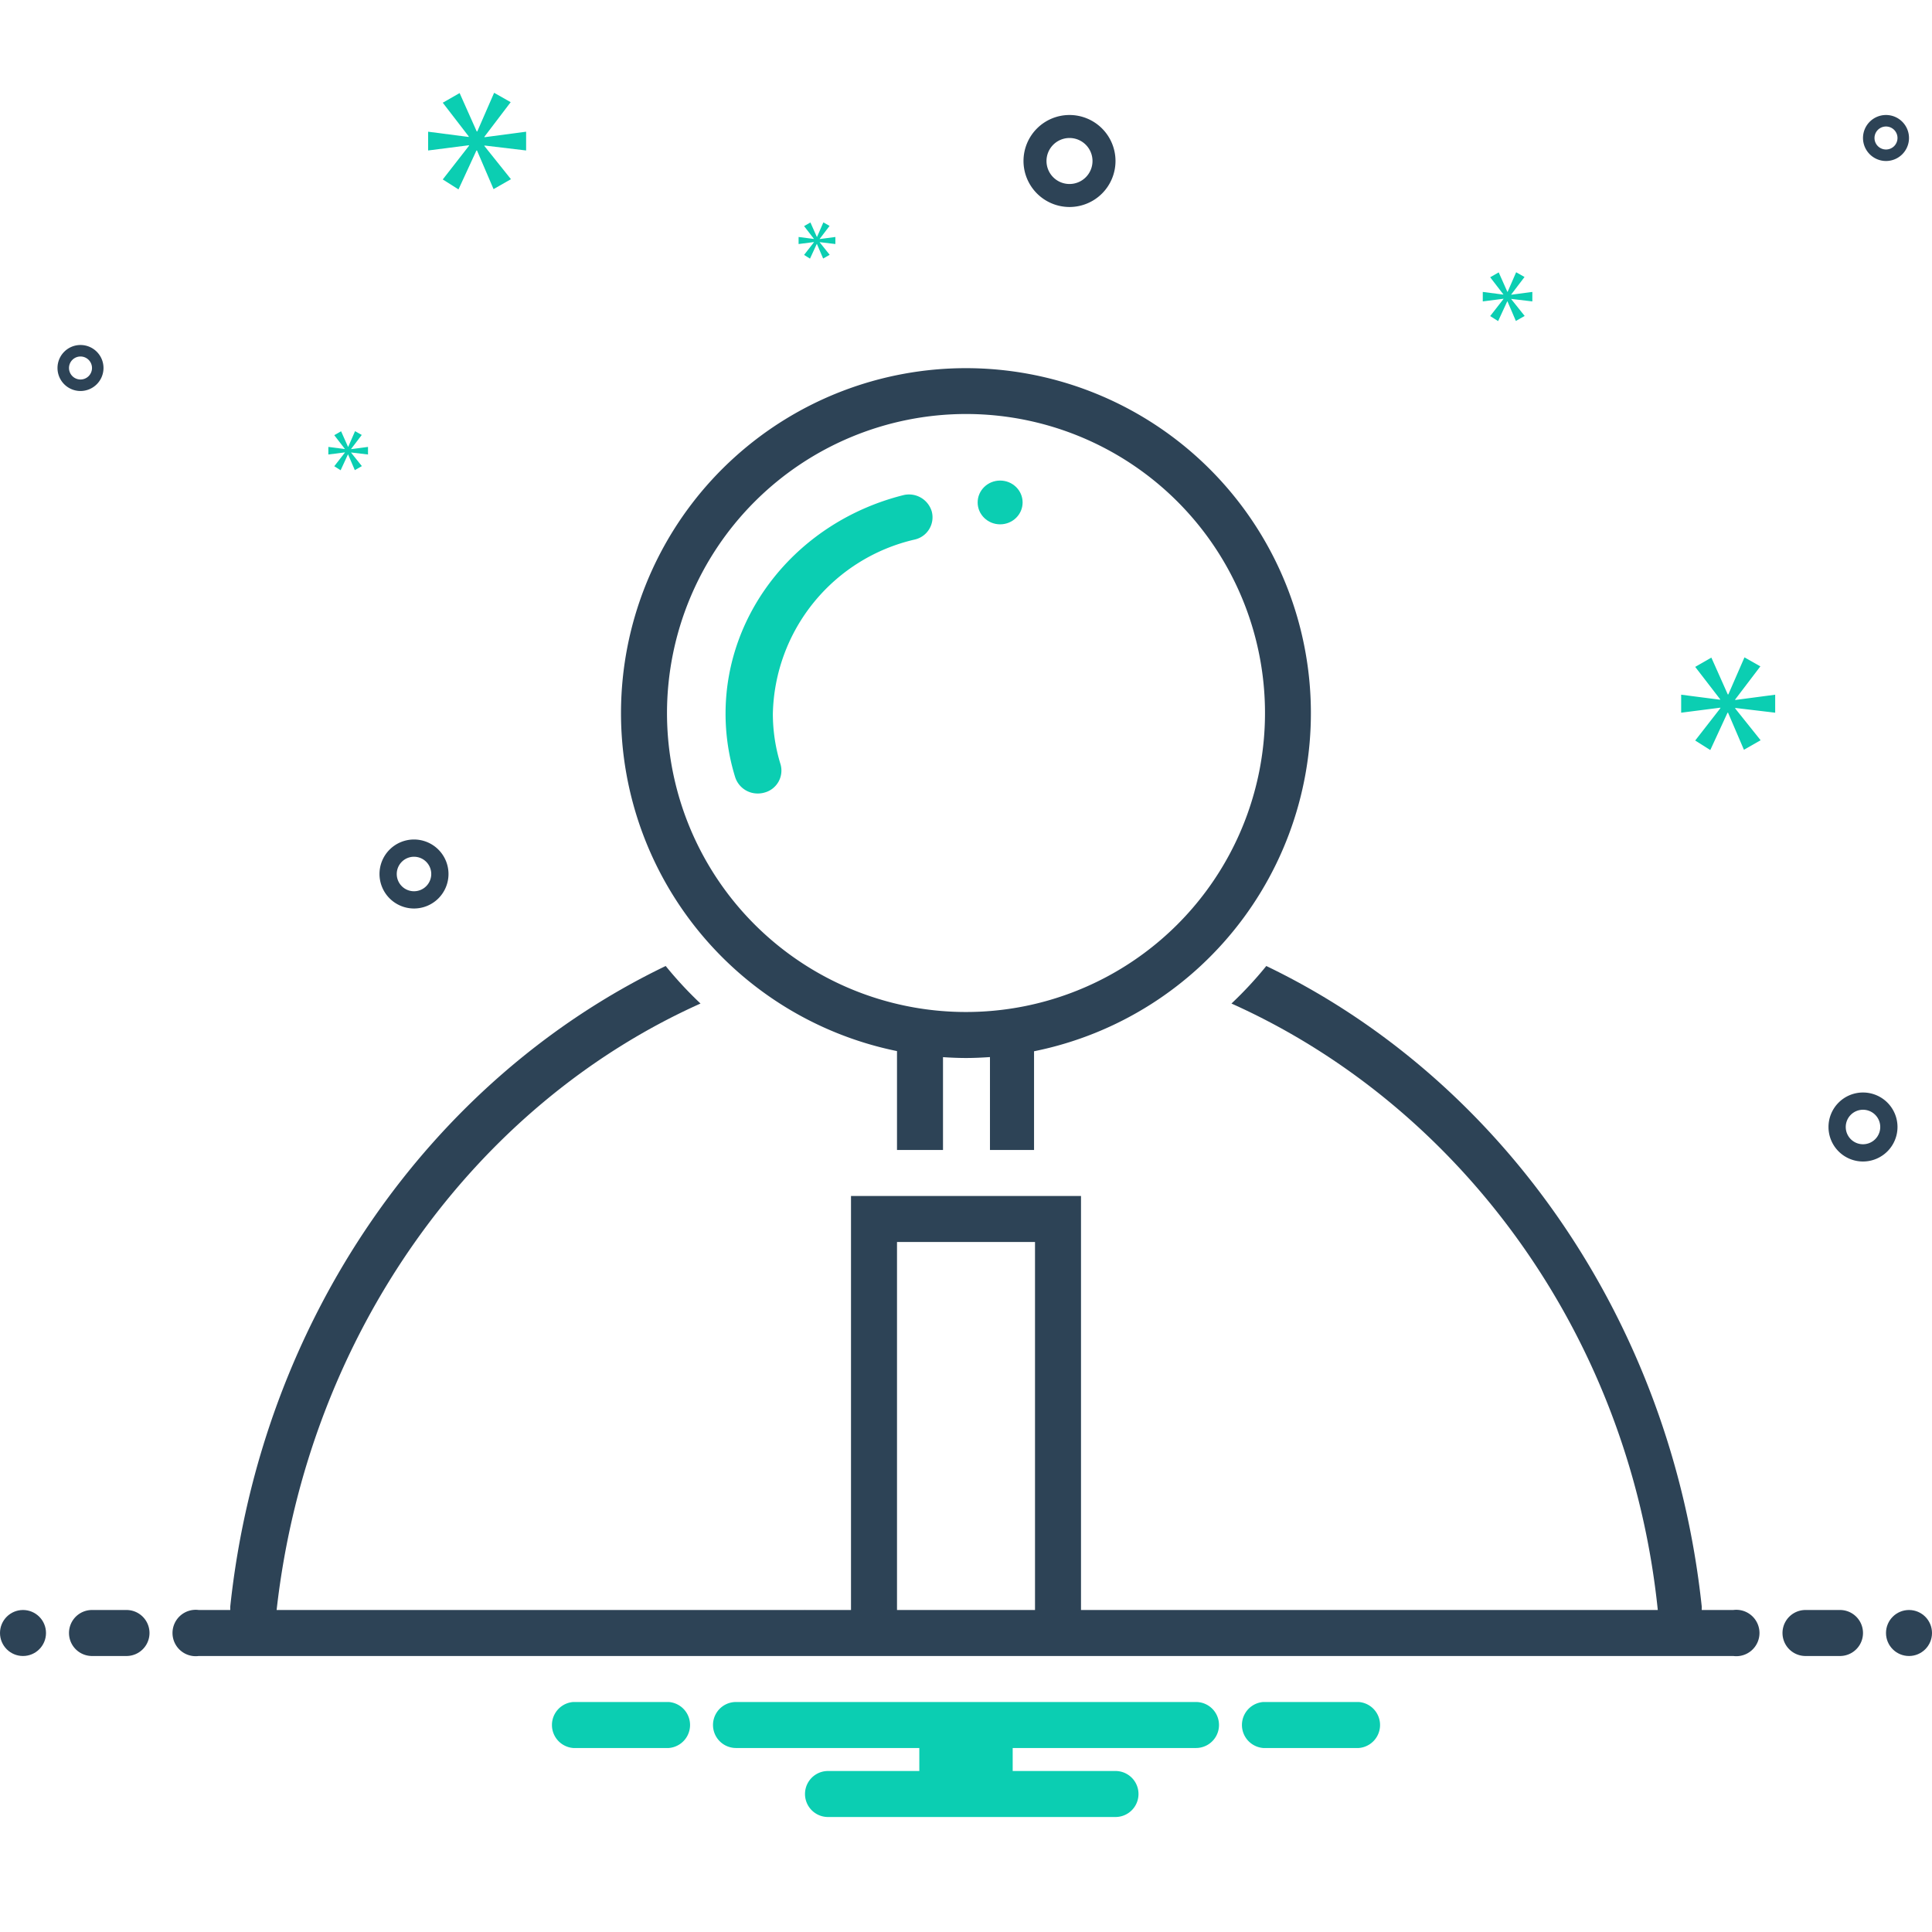
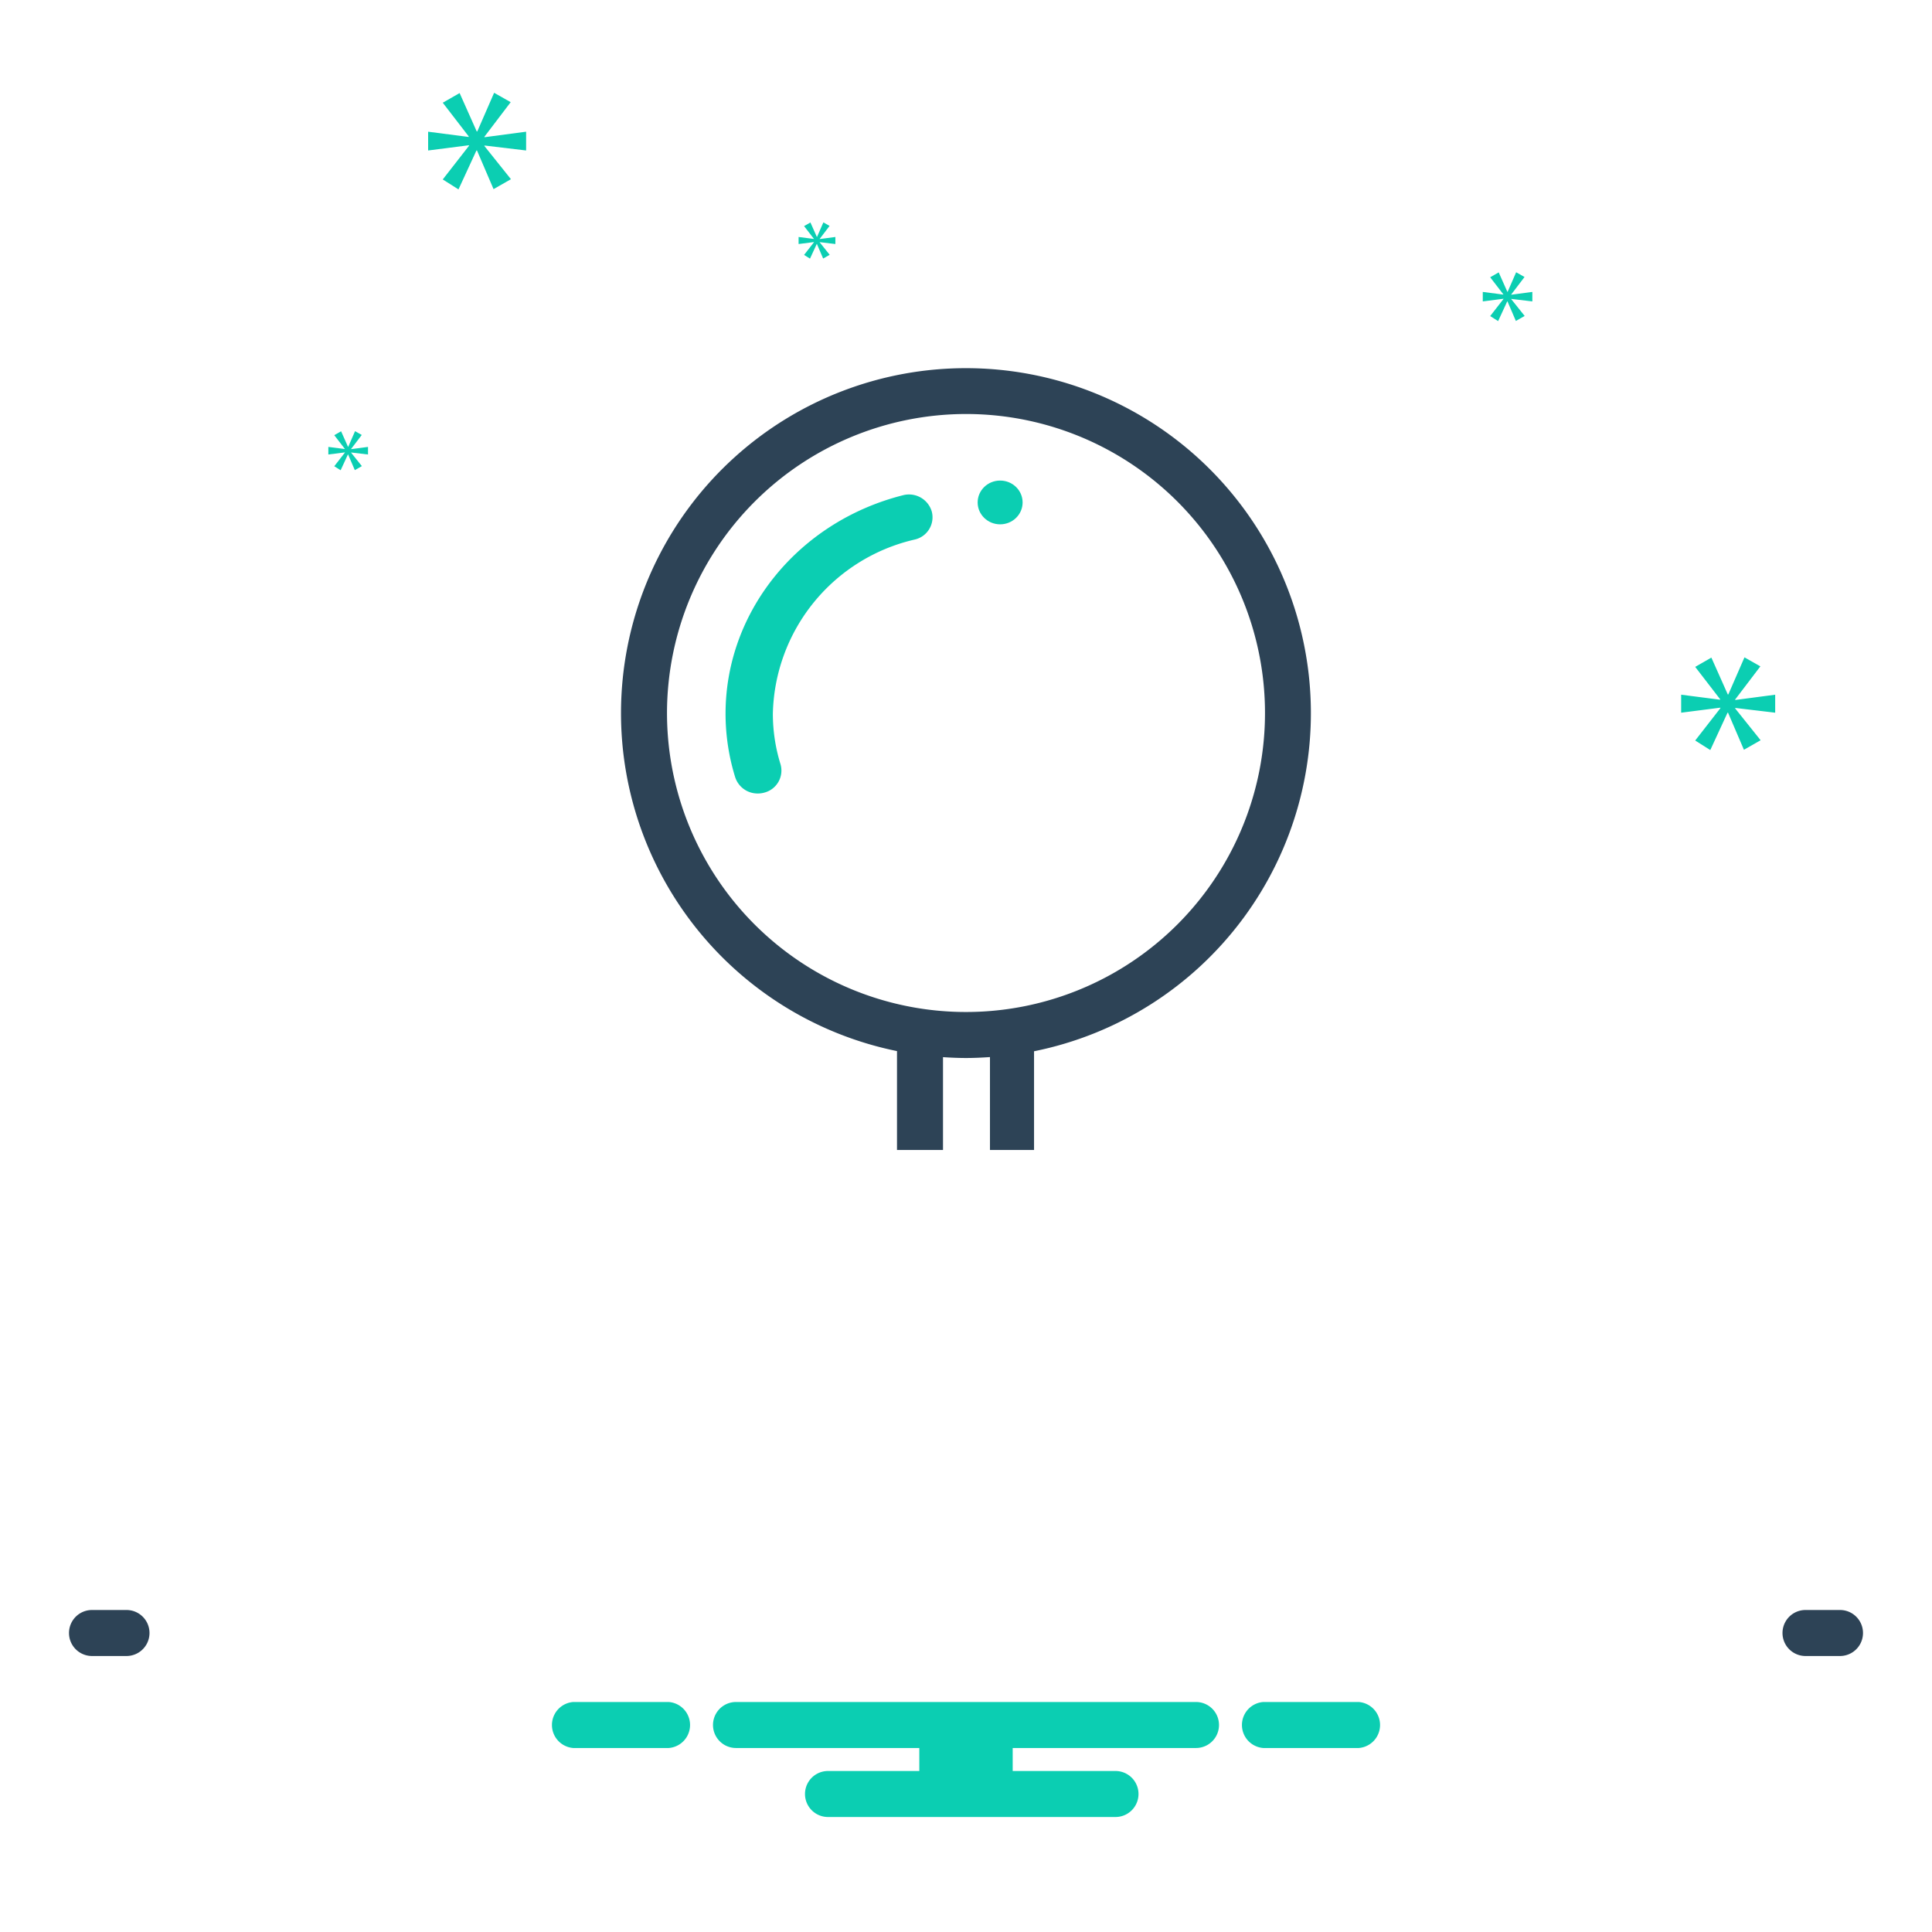
<svg xmlns="http://www.w3.org/2000/svg" viewBox="0 0 168 168" id="finding">
-   <path fill="#2d4356" d="M93 18a4 4 0 1 0-4-4 4.005 4.005 0 0 0 4 4zm0-6a2 2 0 1 1-2 2 2.002 2.002 0 0 1 2-2zm72 86a3 3 0 1 0-3 3 3.003 3.003 0 0 0 3-3zm-3 1.5a1.5 1.5 0 1 1 1.5-1.5 1.501 1.501 0 0 1-1.5 1.5zm2-85.5a2 2 0 1 0-2-2 2.002 2.002 0 0 0 2 2zm0-3a1 1 0 1 1-1 1 1.001 1.001 0 0 1 1-1zM36 79a3 3 0 1 0-3-3 3.003 3.003 0 0 0 3 3zm0-4.5a1.5 1.5 0 1 1-1.5 1.5 1.501 1.501 0 0 1 1.5-1.5zM9 32a2 2 0 1 0-2 2 2.002 2.002 0 0 0 2-2zm-3 0a1 1 0 1 1 1 1 1.001 1.001 0 0 1-1-1zm144.721 108h-2.744c-.003-.109.01-.213-.002-.324-2.66-24.939-17.473-45.873-37.862-55.676a33.352 33.352 0 0 1-3.029 3.264c19.609 8.785 34.565 28.506 37.072 52.736H94v-36H74v36h-3.995c0-.023-.005-.045-.005-.068V140H24.054c2.708-24.03 17.254-43.951 36.86-52.736A33.35 33.35 0 0 1 57.887 84c-20.39 9.805-35.201 30.737-37.862 55.676-.012.11.001.215-.002.324h-2.744a2.017 2.017 0 1 0 0 4H150.72a2.017 2.017 0 1 0 0-4zm-72.72 0v-32h12v32z" />
-   <circle cx="2" cy="142" r="2" fill="#2d4356" />
  <path fill="#2d4356" d="M160 140h-3a2 2 0 0 0 0 4h3a2 2 0 0 0 0-4zm-149 0H8a2 2 0 0 0 0 4h3a2 2 0 0 0 0-4z" />
-   <circle cx="166" cy="142" r="2" fill="#2d4356" />
  <path fill="#2d4356" d="M78 91.399V100h4v-8.074c.662.044 1.328.074 2 .074.701 0 1.395-.033 2.084-.08V100h3.833v-8.586A29.995 29.995 0 1 0 78 91.399ZM84 36a26 26 0 1 1-26 25.999A26.029 26.029 0 0 1 84 36Z" />
  <path fill="#0bceb2" d="m42.126 11.885 2.281-3-1.44-.816-1.464 3.36h-.049l-1.487-3.336-1.466.84 2.257 2.929v.048l-3.529-.457v1.632l3.553-.455v.048l-2.281 2.927 1.368.865 1.562-3.385h.047l1.44 3.361 1.513-.864-2.305-2.881v-.048l3.624.432v-1.632l-3.624.48v-.048zM70.777 21.067l-.857 1.099.514.324.586-1.27h.018l.54 1.261.568-.324-.865-1.082v-.018l1.36.163v-.613l-1.36.18v-.018l.856-1.126-.54-.306-.55 1.261h-.018l-.558-1.253-.551.316.848 1.099v.018l-1.325-.171v.613l1.334-.171v.018zM154.364 61.974v-1.565l-3.477.46v-.046l2.189-2.879-1.382-.783-1.405 3.224h-.047l-1.427-3.201-1.406.806 2.165 2.81v.046l-3.386-.437v1.565l3.409-.437v.046l-2.188 2.81 1.312.829 1.499-3.248h.045l1.382 3.225 1.451-.829-2.211-2.764v-.046l3.477.414zM30.534 39.036l.923-1.214-.583-.33-.593 1.36h-.019l-.602-1.35-.593.34.913 1.185v.019l-1.428-.184v.66l1.438-.184v.019l-.923 1.185.553.35.632-1.37h.019l.583 1.36.612-.35-.932-1.165v-.02l1.466.175v-.66l-1.466.194v-.02zM131.414 25.603l1.154-1.517-.729-.412-.74 1.699h-.025l-.752-1.688-.741.425 1.141 1.482v.024l-1.785-.231v.825l1.797-.23v.024l-1.153 1.481.691.437.79-1.712h.024l.728 1.7.765-.437-1.165-1.457v-.024l1.833.218v-.825l-1.833.243v-.025zM118.154 148h-8.308a2.006 2.006 0 0 0 0 4h8.308a2.006 2.006 0 0 0 0-4zm-60 0h-8.308a2.006 2.006 0 0 0 0 4h8.308a2.006 2.006 0 0 0 0-4zM104 148H64a2 2 0 0 0 0 4h15.94v2H72a2 2 0 0 0 0 4h25a2 2 0 0 0 0-4h-8.94v-2H104a2 2 0 0 0 0-4zM65.897 69a2.123 2.123 0 0 0 .59-.084 1.979 1.979 0 0 0 1.38-2.475 14.826 14.826 0 0 1-.662-4.388 15.9 15.9 0 0 1 12.351-15.14 1.982 1.982 0 0 0 1.469-2.428 2.063 2.063 0 0 0-2.509-1.42c-9.081 2.296-15.424 10.104-15.424 18.988a18.662 18.662 0 0 0 .836 5.528A2.05 2.05 0 0 0 65.897 69z" />
  <ellipse cx="86.968" cy="43.691" fill="#0bceb2" rx="1.955" ry="1.903" />
</svg>